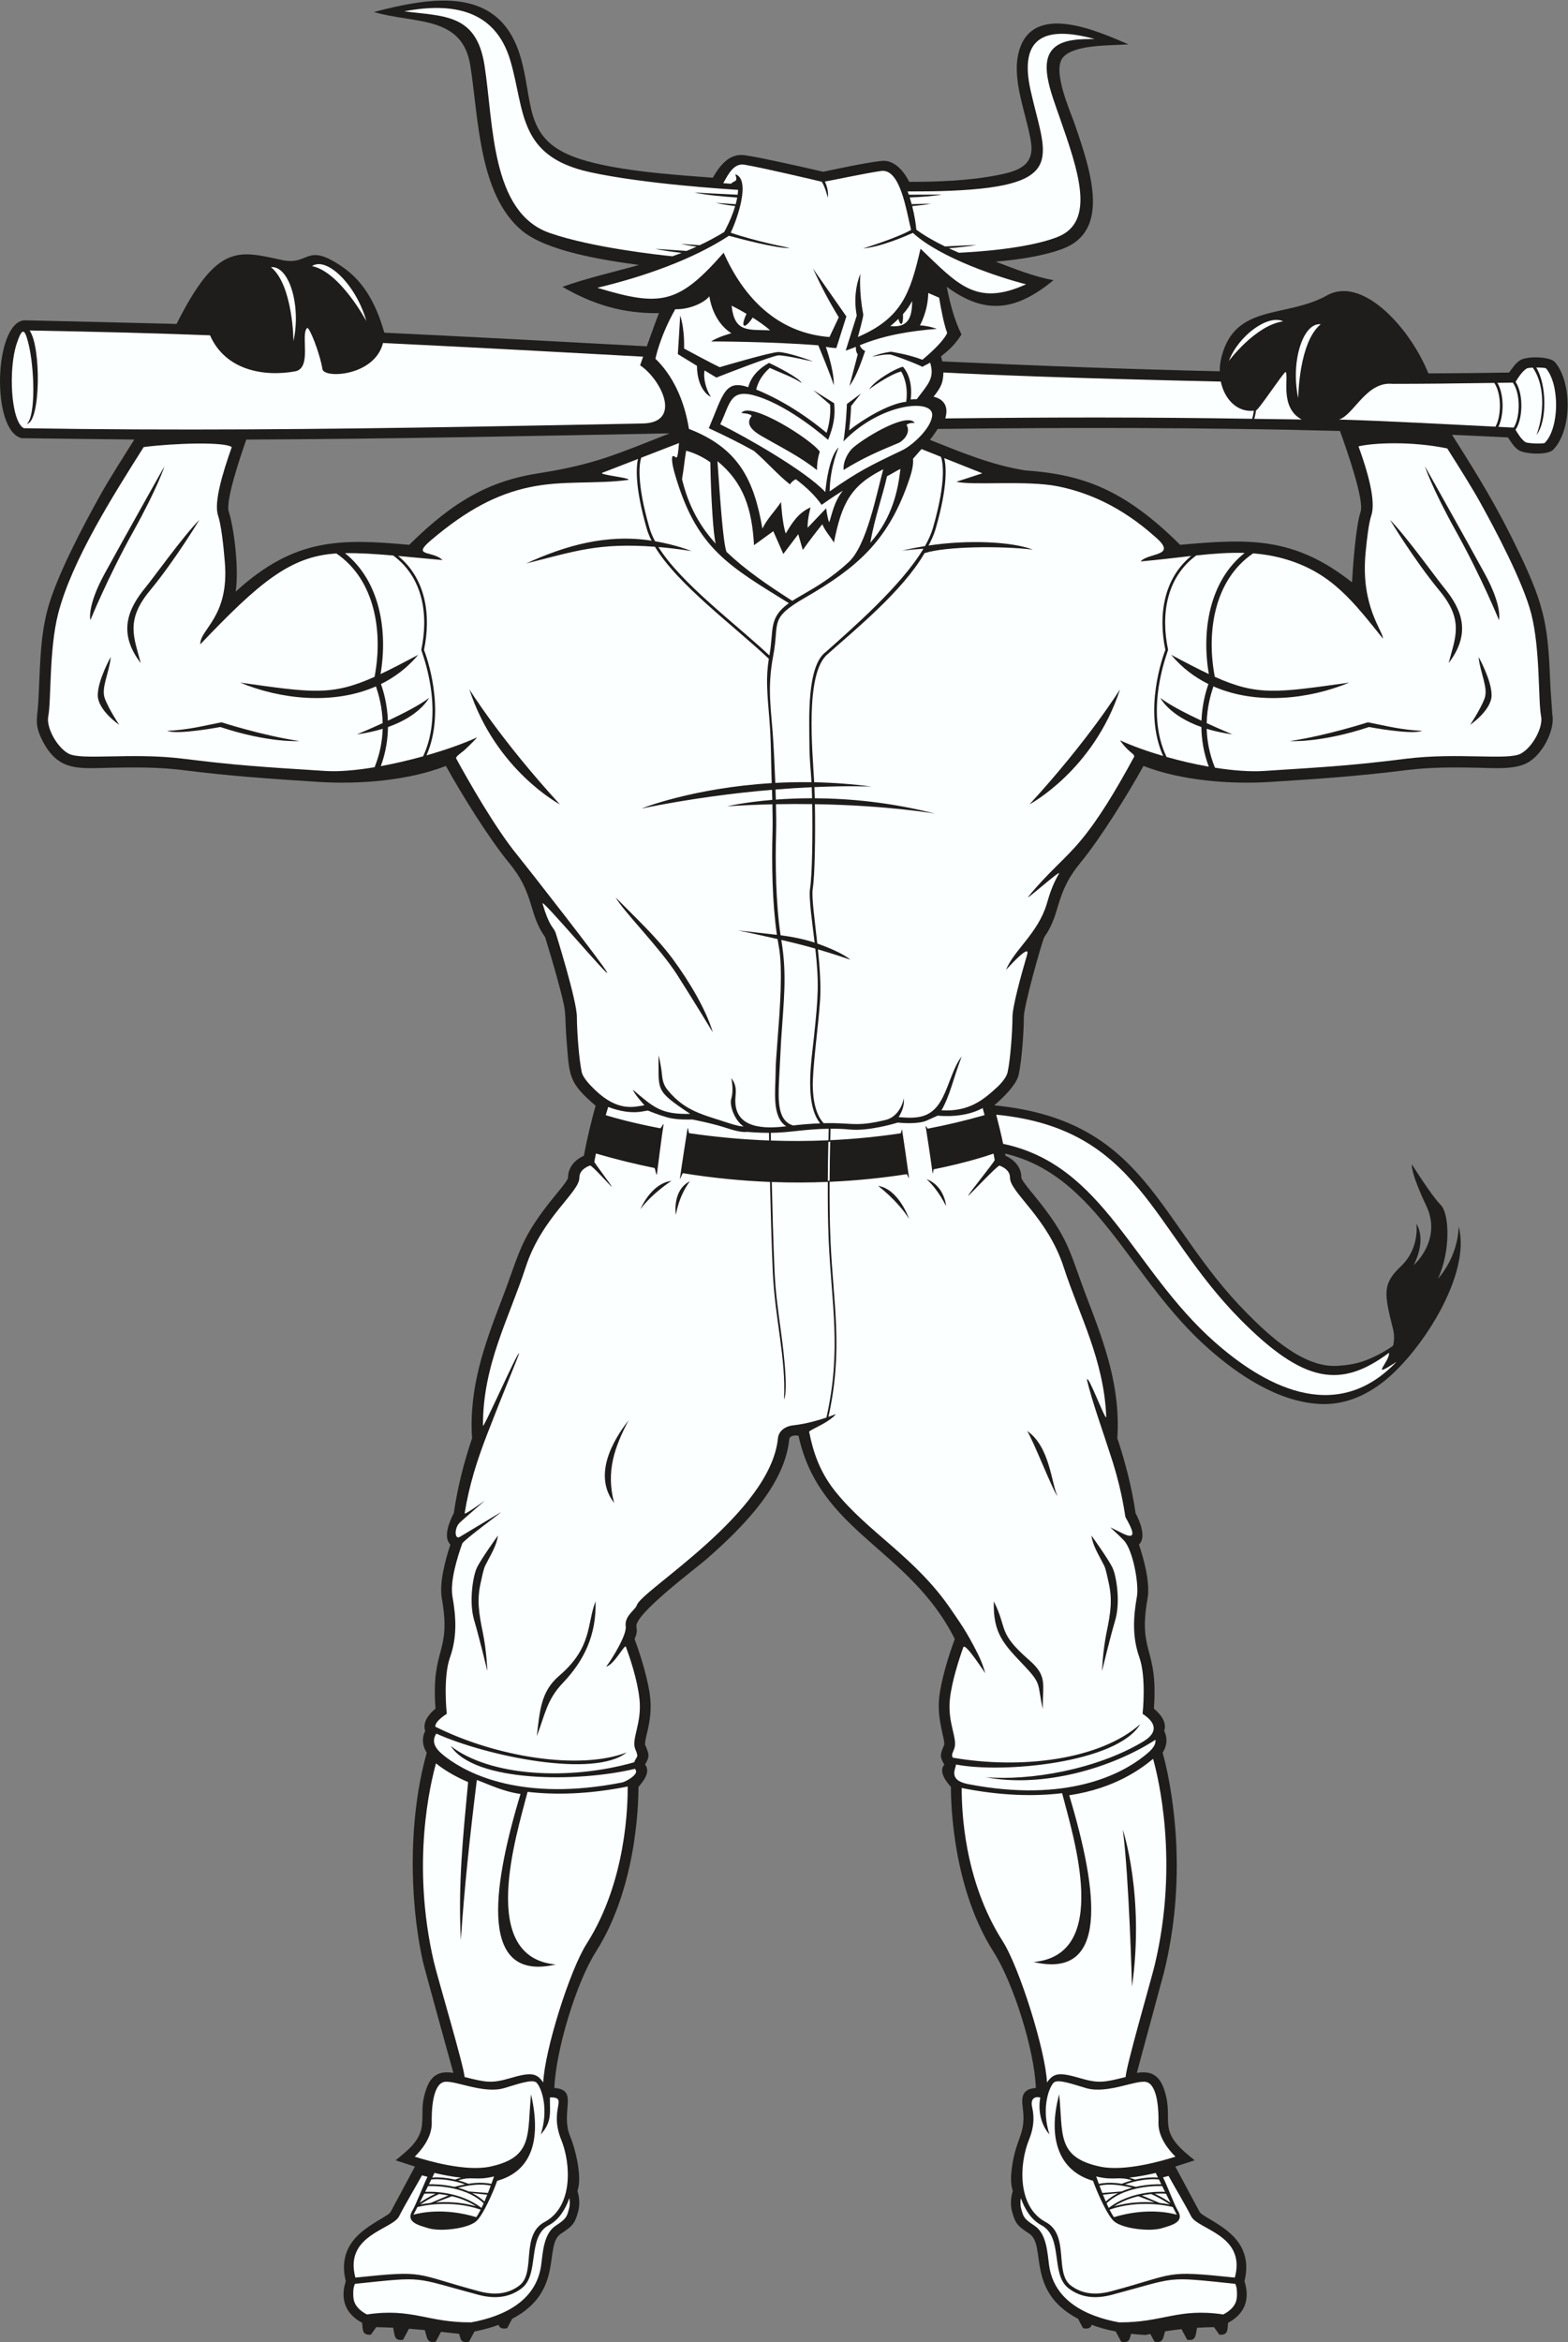
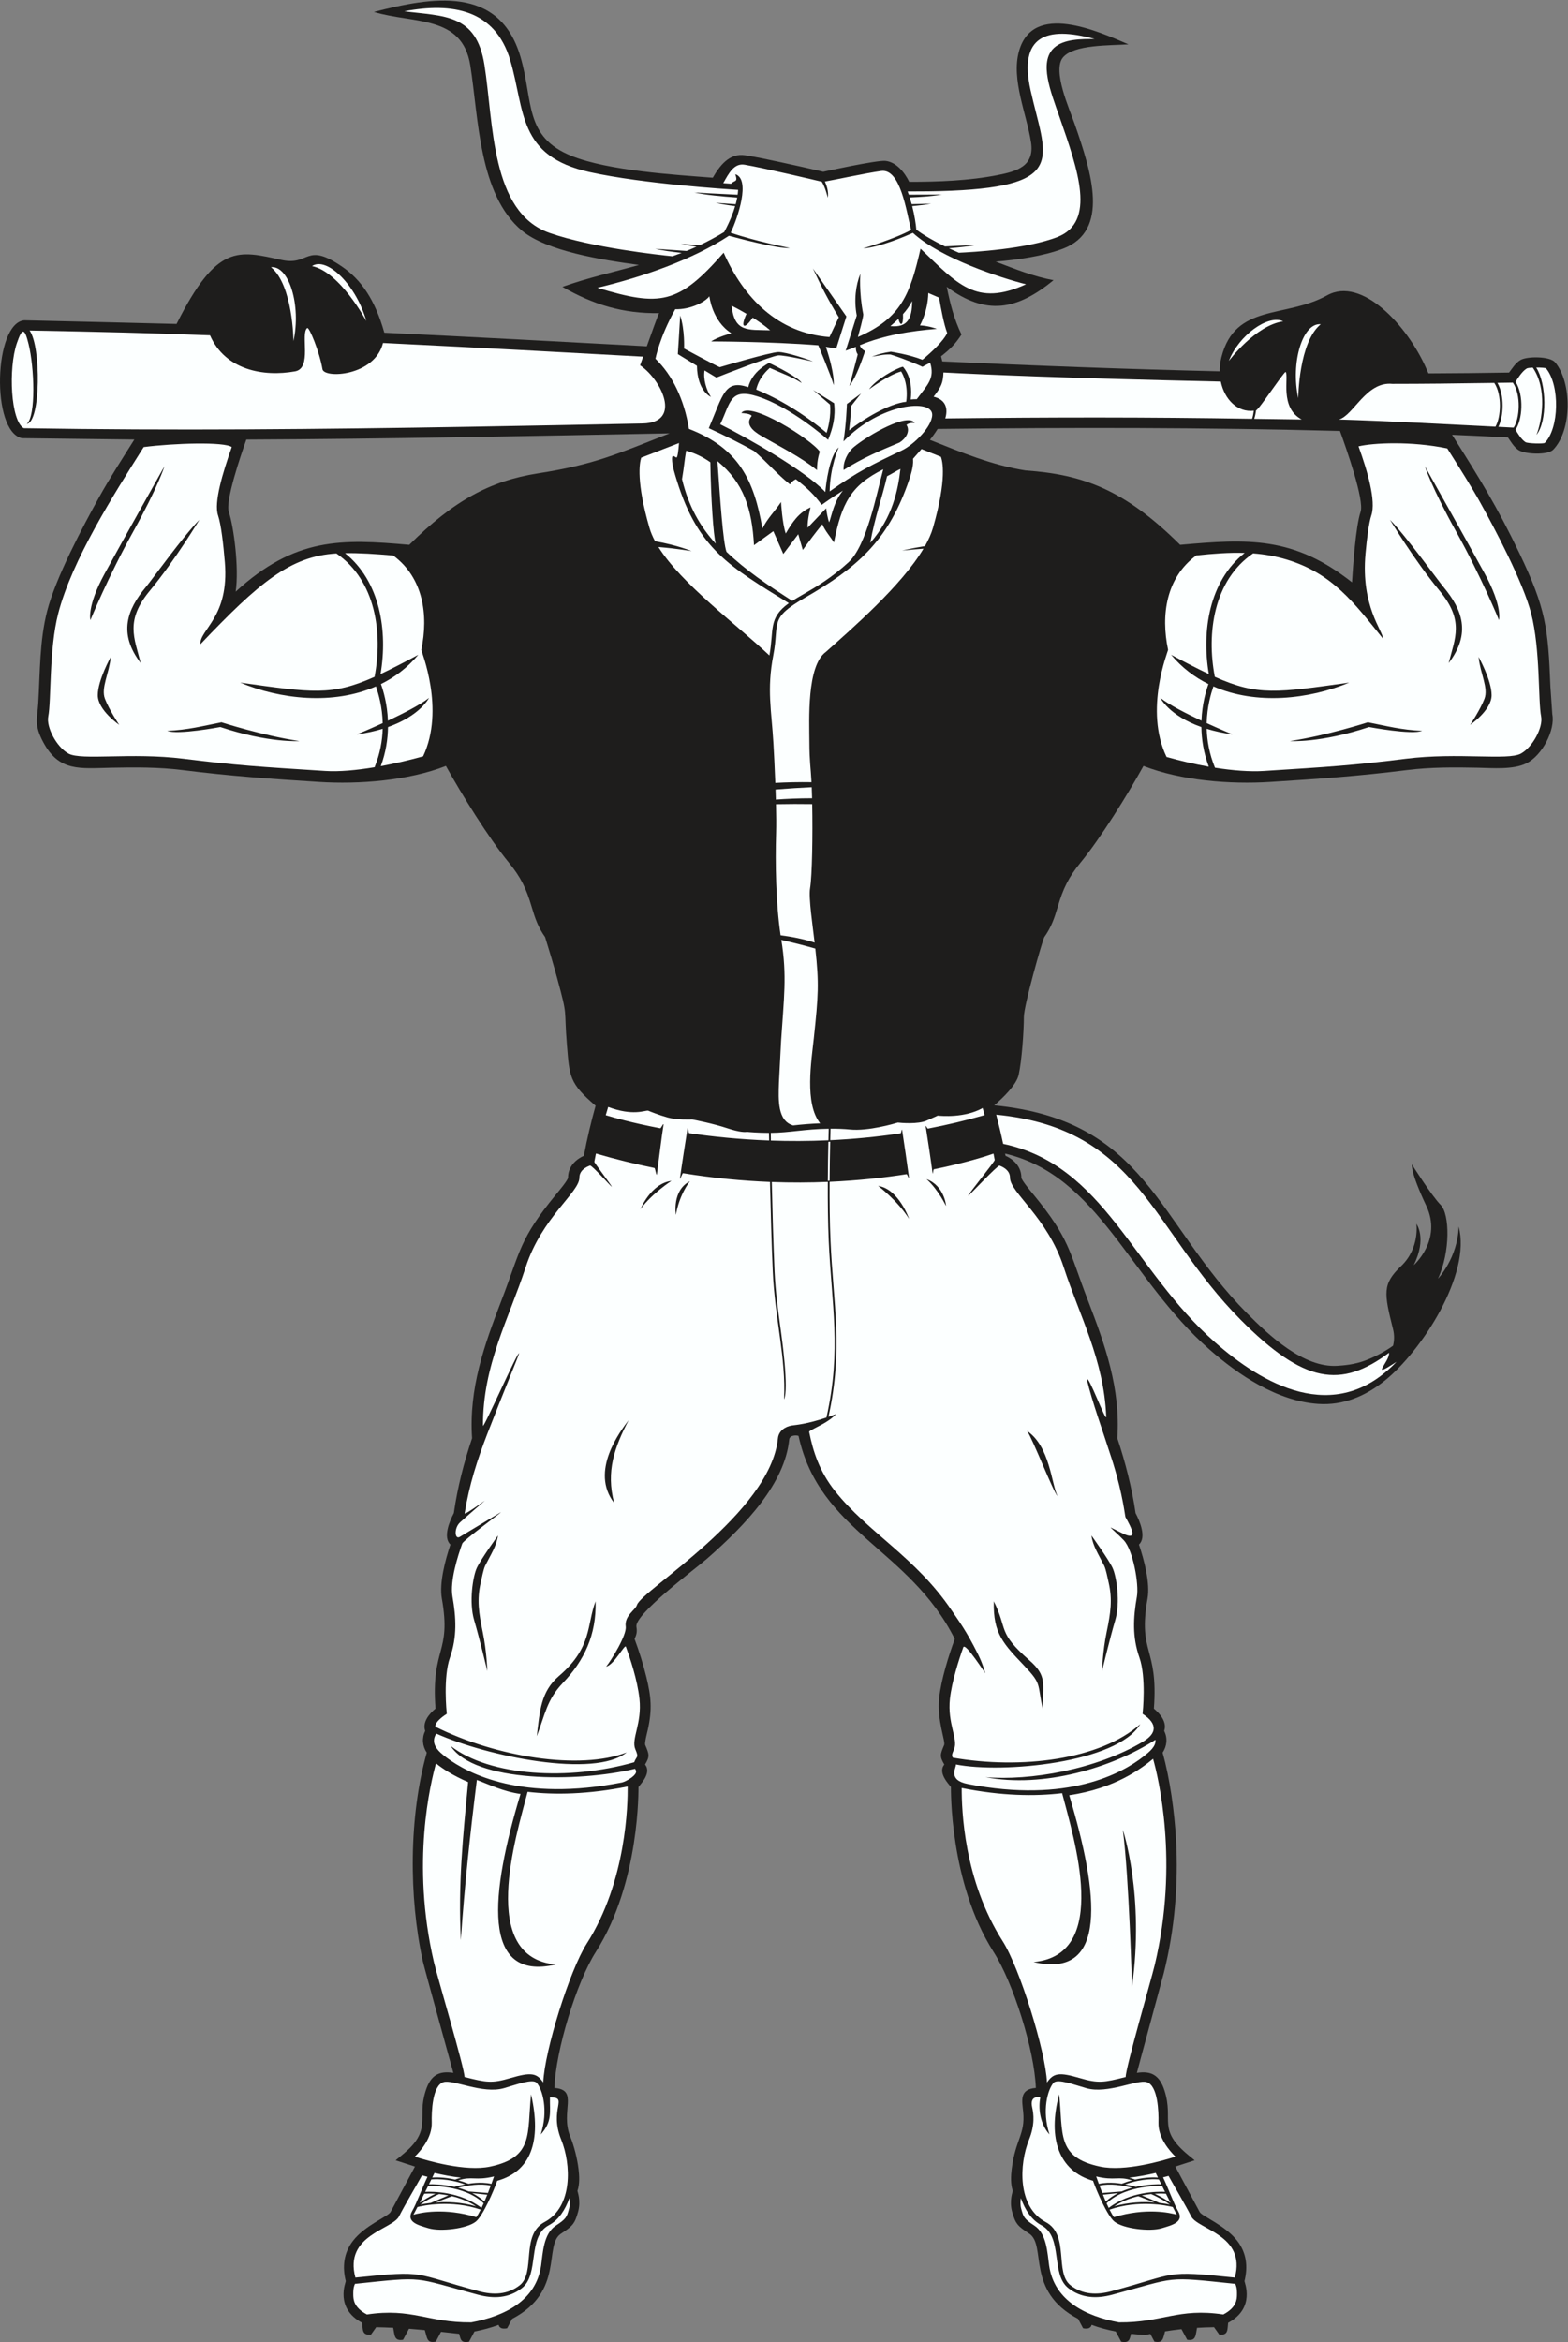
<svg xmlns="http://www.w3.org/2000/svg" viewBox="0 0 629.36 939.787" height="939.787" width="629.36" xml:space="preserve" id="svg2" version="1.1">
  <rect x="0" y="0" width="629.36" height="939.787" fill="#808080" stroke="none" />
  <defs id="defs6" />
  <g transform="matrix(1.333,0,0,-1.333,0,939.787)" id="g10">
    <g transform="scale(0.1)" id="g12">
      <path id="path14" style="fill:#1e1d1c;fill-opacity:1;fill-rule:evenodd;stroke:none" d="m 2404.47,2727.7 c -5.49,2.44 -26.72,3.07 -28.1,-10.79 -13.11,-131.32 -128.57,-254.68 -247.49,-358.73 -34.7,-30.37 -218.9,-167.16 -212.61,-204.94 2.48,-14.94 0.74,-22.97 -5.51,-36.73 13.7,-37.1 25.99,-75.83 35.35,-114.11 14.63,-59.87 18.09,-98.25 4.31,-159.85 -1.57,-7.05 -10.11,-39.19 -7.58,-45.2 12.16,-28.89 13.96,-34.42 -0.58,-59.01 22.05,-26.11 -18.16,-63.36 -19.8,-67.88 -0.44,-1.23 6.04,-285.2 -128.66,-496.35 -58.21,-91.26 -120.46,-296.149 -124.54,-409.169 74.75,-5.461 17.04,-70.586 47.49,-145.617 12.16,-29.941 21.25,-66.355 25.21,-98.543 2.43,-19.804 3.8,-46.054 -3.31,-65.676 -0.06,-1.64 11.31,-29.421 1.97,-63.125 -9.94,-35.839 -16.62,-42.91 -51.32,-65.535 -53.49,-34.882 12.11,-173.164 -147.23,-256.523 l -15.02,-28.273 c -22.46,-4.512 -24.8,7.395 -25.67,10.215 -22.88,-8.516 -47.38,-15.098 -72.72,-20 L 1412.31,1.094 c -25.69,-5.156 -25.23,8.758 -29.85,23.742 l -54.55,5.992 -15.65,-29.488 c -27.11,-5.441 -25.64,10.039 -33.23,34.734 -16.59,1.609 -32.42,2.969 -47.55,4.102 L 1213.66,6.934 c -27.25,-4.609 -25.09,13.809 -29.73,36.199 -18.36,0.898 -35.38,1.465 -51.14,1.73 l -16.04,-22.727 c -27.45,-1.758 -23.76,15 -26.38,35.93 -83.2,44.309 -48.95,122.137 -49.24,125.352 -10.76,43.437 -6.29,84.824 21.68,121.27 36.12,47.05 106.76,73.925 113.2,86.796 l 73.37,136.778 -58.18,18.875 c 35.43,29.101 74.91,58.031 79.48,107.121 3.48,37.453 -3.26,56.629 10.95,101.855 15.23,48.524 41.1,60.645 83.4,54.246 0.01,0.274 -87.61,316.551 -91.93,336.241 -42.29,192.72 -42.14,435.75 11.9,627.53 -13.35,20.39 -15.29,43.9 -4.73,65.75 -8.84,25.76 11.29,50.77 31.04,66.92 -13.73,186.75 48.64,164.01 19.07,331.6 -8.15,46.15 10.03,115.36 25.9,162.3 -23.33,21.5 -2.46,70.72 10.21,94.61 11.13,77.71 30.13,151.53 54.92,225.42 -9.95,150.18 36.29,279.04 89.16,416.52 56.99,148.18 52.97,182.54 163.98,317.77 5.75,7.01 35.24,41.86 35.8,49.98 0,31.57 20.81,53.89 47.72,65.95 9.32,50.44 21.54,101.25 35.27,150.72 -79.31,67.71 -78.52,88.06 -86.21,181.27 -9.83,119.07 4.11,79.87 -29.73,203.45 -11.26,41.09 -23.36,82.13 -36.06,122.82 -21.03,29.52 -30.4,56.94 -40.49,91.18 -16.04,54.36 -32.2,88.67 -68.87,133.31 -59.85,72.86 -142.33,205.59 -189.33,290.77 -113.53,-44.37 -261.63,-55.76 -381.162,-48.19 -149.871,9.52 -263.675,17.21 -412.457,35.81 -71.429,8.92 -142.035,8.43 -213.801,7 -95.042,-1.92 -156.789,-12.38 -204.542,75.95 -28.918,53.5 -18.387,71.76 -15.594,117.73 5.66,93.15 3.562,187.9 27.062,278.97 25.61,99.26 105.949,251.16 156.805,342.7 30.309,54.56 71.273,118.15 105.504,172.57 l -338.664,4.03 c -93.312,20.63 -84.258,347.39 7.375,354.98 l 224.754,-5.24 c 95.031,-2.22 170.824,-4.08 233.679,-5.76 121.914,242.35 185.164,221.28 316.551,192.52 84.938,-18.59 71.117,56.07 182.49,-20.54 56.4,-38.8 98.38,-98.27 126.52,-198.34 260.37,-12.39 524.74,-26.65 790.39,-40.97 15.03,42.25 33.52,93.52 36.98,99.83 -108.82,-1.63 -197.5,25.4 -291.06,79.16 77.16,27.38 152.56,44 230.57,65.87 -110.18,14.89 -278.4,41.41 -352.71,103.54 -129.99,108.7 -130.15,338.28 -155.3,497.21 -24.16,152.7 -171.25,124.75 -290.25,160.85 174.19,44.78 377.05,81.4 441.1,-134.17 39.56,-133.51 9.65,-241.8 155.14,-299.7 110.65,-44.05 307.66,-56.2 424.23,-65.12 21.06,36.59 49.94,74.96 97.46,67.59 35.59,-5.52 71.62,-13.37 106.85,-20.94 42.8,-9.19 85.54,-18.82 128.19,-28.72 0.09,0 160.82,35.27 186.95,32.77 32.88,-3.16 58.18,-34.9 71.96,-63.11 87.53,-0.03 179.69,3.3 265.88,20.18 58.27,11.42 111.94,26.87 100.92,98.67 -12.99,84.83 -60.29,189 -36.16,274.75 41.97,149.15 237.89,59.45 329.38,20.28 -55.91,-3.84 -163.56,-0.17 -196.87,-39.19 -33.32,-39.04 19.81,-156.76 34.78,-199.74 51.48,-147.86 107.08,-322.48 -35.19,-376.25 -60.41,-22.83 -137.4,-33.44 -202.21,-38.94 58.13,-22.01 112.66,-44.5 174.09,-55.88 -109.87,-89.66 -202.27,-108 -321.65,-19.83 10.31,-50.96 22.19,-97.68 44.47,-143.59 -18.9,-29.12 -33.86,-43.82 -61.57,-65.6 1.52,-5.48 2.79,-10.61 3.82,-15.45 281.5,-12.9 561.02,-23.55 835.28,-29.76 -0.09,13.78 1.55,28.08 5.19,42.5 41.19,163.08 192.66,116.27 318.17,186.15 104.14,58 241.58,-90.57 298.7,-220.33 l 6.43,-14.59 c 80.9,0.33 161.82,1.13 242.73,2.47 10.27,13.41 19.43,29.04 34.52,37.82 19.9,11.59 88.21,11.69 104.11,-6.85 51.14,-60.84 51.34,-204.31 -5.68,-263.18 -16.56,-17.09 -85.95,-13.83 -104.96,-0.84 -14.14,9.92 -22.29,24.82 -31.41,37.81 -56.03,2.89 -112.07,5.5 -168.13,7.9 81.58,-129.47 135.46,-215.6 203.46,-358 78.89,-165.25 85.69,-223.09 92.61,-400.21 l 5.66,-83 c 9.36,-46.78 -30.16,-124.43 -78.43,-147.94 -39.83,-19.4 -101.56,-13.9 -145.1,-13.02 -71.76,1.43 -142.37,1.92 -213.81,-7 -148.78,-18.6 -262.57,-26.29 -412.45,-35.81 -119.52,-7.57 -267.64,3.82 -381.16,48.19 -47,-85.18 -129.48,-217.91 -189.33,-290.77 -36.67,-44.64 -52.84,-78.95 -68.87,-133.31 -10.09,-34.24 -19.47,-61.66 -40.5,-91.18 -7.03,-14.21 -61.51,-205.92 -61.51,-240.58 0,-43.77 -6.32,-132.06 -15.59,-173.75 -6.73,-30.36 -46.8,-69.08 -73.59,-92.08 459.6,-44.97 489.01,-351.51 761.05,-625.81 66.34,-66.89 170.26,-164.88 272.18,-158.35 17.89,1.16 51.29,3.46 85.68,16.65 29.69,11.41 60.12,27.99 81.98,43.96 3.85,15.59 4.29,32.33 -0.16,50.11 -27.07,108.32 -32.49,135.39 24.38,189.57 56.87,54.16 46.03,127.27 46.03,127.27 0,0 32.5,-43.33 -8.11,-124.57 0,0 86.65,75.82 37.91,178.73 -48.74,102.9 -43.33,124.57 -43.33,124.57 0,0 59.57,-94.79 86.66,-121.86 27.08,-27.09 29.78,-140.82 -8.13,-222.07 0,0 59.59,62.29 62.29,157.08 38.73,-144.13 -112.23,-376.24 -223.57,-464.86 -57.06,-45.42 -123.54,-74.4 -200.04,-69.11 -122.19,8.47 -238.16,85.77 -327.66,164.49 -242.07,212.91 -332.7,522.27 -614.44,588.98 l 1.25,-6.63 c 26.91,-12.06 47.73,-34.38 47.73,-65.89 0.55,-8.18 30.04,-43.03 35.79,-50.04 111.01,-135.23 106.97,-169.59 163.98,-317.77 52.88,-137.48 99.1,-266.34 89.15,-416.52 24.07,-71.73 44.25,-150.75 54.92,-225.42 12.67,-23.89 33.53,-73.11 10.21,-94.61 15.88,-46.94 34.06,-116.15 25.91,-162.3 -29.58,-167.59 32.8,-144.85 19.07,-331.6 19.74,-16.15 39.88,-41.16 31.03,-66.92 10.56,-21.85 8.61,-45.36 -4.74,-65.75 22.28,-79.01 35.74,-179.36 40.32,-260.29 7.6,-135.32 -3.96,-271.87 -36.87,-403.29 -5.11,-20.37 -80.96,-297.874 -80.91,-300.191 42.31,6.399 68.19,-5.722 83.41,-54.246 28.23,-89.863 -23.44,-115.449 72.76,-194.465 l 17.68,-14.511 -58.18,-18.875 73.37,-136.778 c 6.42,-12.871 77.07,-39.746 113.19,-86.796 27.98,-36.446 32.44,-77.833 21.68,-121.27 -0.28,-3.215 33.96,-81.043 -49.26,-125.352 -2.6,-20.93 1.09,-37.688 -26.37,-35.93 l -16.04,22.727 c -17.36,-0.195 -34.44,-0.859 -51.16,-1.902 -4.61,-22.219 -2.46,-40.637 -29.7,-36.027 l -17.16,31.973 c -16.89,-1.848 -33.36,-4.07 -49.37,-6.582 -6.37,-20.734 -5.19,-36.379 -32.06,-30.984 L 3463.8,24.402 c -5.02,-0.996 -9.96,-2.019 -14.86,-3.074 -14.39,0.723 -28.8,1.875 -43.11,3.496 -4.62,-14.988 -4.16,-28.887 -29.85,-23.73 l -16.34,30.77 c -25.34,4.902 -49.84,11.484 -72.73,20 -0.86,-2.82 -3.19,-14.727 -25.67,-10.215 l -15.01,28.273 c -159.34,83.359 -93.75,221.641 -147.21,256.523 -34.72,22.625 -41.39,29.696 -51.34,65.535 -9.33,33.704 2.04,61.485 1.96,63.125 -7.1,19.622 -5.75,45.872 -3.3,65.676 11,89.539 41.1,103.477 34.55,172.098 -3.1,32.5 -12.71,68.351 38.15,72.062 -4.14,114.59 -68.25,316.879 -127.11,409.169 -134.7,211.15 -128.21,495.12 -128.66,496.35 -1.62,4.48 -41.84,41.81 -19.8,67.86 -14.55,24.62 -12.72,30.18 -0.56,59.03 4.64,11.05 -22.2,74.54 -14.99,141.87 5.79,54.14 28.33,126.61 46.99,177.15 -136.64,272.3 -406.99,320.4 -470.44,611.33 z m 418.89,3031.25 c -7.95,-12.62 -15.7,-23.43 -23.35,-32.83 94.56,-37.7 186.69,-76.23 287.81,-92.11 172.71,-12.08 297.86,-57.25 465.66,-223.88 204.63,18.14 341.16,26.07 517.5,-112.86 2.98,48.46 11.08,167.91 25.87,212.28 11.7,35.11 -42.96,190.67 -62.18,243.3 -403.23,10.7 -807.16,10.66 -1211.31,6.1 z M 1620.48,5625.32 c -146.15,-22.89 -255.37,-83.26 -388.22,-215.19 -204.63,18.14 -343.721,22.67 -522.615,-140.93 10.632,72.26 -5.973,196 -20.754,240.35 -10.754,32.28 35.382,168.1 52.828,217.36 424.421,1.86 849.461,10.52 1274.601,18.75 -160.26,-62.97 -225.85,-93.73 -395.84,-120.34 v 0" />
      <path id="path16" style="fill:#fcffff;fill-opacity:1;fill-rule:evenodd;stroke:none" d="m 3782.06,5814.98 c -1.2,-9.59 -3.08,-18.38 -5.54,-25.6 21.11,-0.35 121.87,-1.58 142.98,-1.98 -67.66,36.03 -37.79,128.58 -48.35,143.37 -9.05,-4.72 -80.46,-114.04 -89.09,-115.79 z m 249.51,-27.65 c 137.73,-4.1 333.66,-14.63 471.36,-21.58 16.67,28.53 20.28,96.19 -3.5,131.73 -120.56,-1.8 -213.36,-2.78 -307.05,-2.81 -78.61,7.97 -116.7,-95.18 -160.81,-107.34 v 0" />
      <path id="path18" style="fill:#fcffff;fill-opacity:1;fill-rule:evenodd;stroke:none" d="m 80.914,5774.04 c 27.301,24.59 22.824,168.59 5,240.91 -11.812,47.92 -18.977,49.76 -35.25,1.99 -26.012,-76.35 -18.289,-234.5 20.895,-255.8 450.808,-7.51 894.648,-3.21 1340.861,4.37 184.28,3.13 344.75,6.37 522.69,9.87 119.85,2.34 56.62,131.8 -7.71,175.2 0,0 3.66,10.44 9.12,25.93 -263.42,14.27 -448.37,24.8 -783.25,41.19 -25.08,-100.3 -177.45,-107.68 -182.325,-78.82 -8.699,51.57 -40.187,128.8 -46.023,123.82 -21.078,-17.95 15.894,-121.06 -36.547,-130.45 -95.863,-17.16 -210.285,4.23 -255.988,108.57 -181.649,6.88 -329.969,10.53 -543.289,14.45 35.101,-49.04 33.574,-274.8 -8.184,-281.23 z m 2765.376,16.57 c 318.96,3.68 602.34,4.07 923.96,-1.13 2.19,6.76 3.93,15.16 5.09,24.43 -48.78,-5.83 -88.19,33.4 -99.46,87.57 -460.46,10.18 -712.22,20.92 -835.1,27.43 -1.33,-30.18 -5.42,-42.05 -29.65,-72.91 37.78,-9.12 43.75,-36.57 35.16,-65.39 z m 1662.6,107.01 c 21.67,-37.54 18.82,-100.57 2.95,-132.33 15.28,-0.77 30.56,-1.58 45.86,-2.39 18.32,26.81 22.98,98.98 -2.31,135.48 -15.51,-0.27 -31,-0.52 -46.5,-0.76 z m 116.83,46.18 c 31.46,-50.07 33.48,-161.77 0.71,-202.79 16.69,41.66 32.93,139.05 -11.14,202.54 -8.56,-0.37 -15.76,-1.22 -18.14,-2.63 -14.52,-8.55 -28.8,-32.4 -33.59,-40.19 26,-40.69 20.4,-115.78 -0.3,-143.95 5.8,-10.12 17.64,-29.67 30.06,-37.58 6.88,-4.38 55.27,-5.34 58.06,-2.32 43.57,43.77 46.12,173.96 3.89,224.36 -1.57,1.64 -15.57,2.6 -29.55,2.56 v 0" />
      <path id="path20" style="fill:#fcffff;fill-opacity:1;fill-rule:evenodd;stroke:none" d="m 2454.97,4194.64 c -26.84,7.68 -60.7,16.57 -102.38,26.2 17.62,-107.32 7.48,-177.96 -0.61,-302.88 l -6.51,-125.45 c -2,-55.15 -4.24,-116.53 42.66,-130.19 25.19,2.85 53.37,5.2 81.5,6.33 -47.85,59.04 -26.34,188.53 -19.1,256.73 13.57,127.82 15.99,164.5 4.44,269.26 z m -126.05,616.4 c 1.69,-29.61 3.62,-66.9 5.57,-117.61 34.71,1.86 71.11,2.67 108.95,2.1 -2.49,47.93 -6.08,61.37 -6.29,120.11 -0.24,66.45 -8.54,229.86 49.54,272.08 80.47,71.74 227.44,199.28 293.92,310.71 -20.97,-1.36 -42.47,-3.24 -64.38,-5.77 0,0 27.25,6.88 68.95,13.61 10.73,18.95 18.99,37.38 24.05,54.92 42.67,147.93 28.59,201.82 23.87,213.93 l -58.37,23.24 -25.62,-29.3 c 0.11,-1.01 0.2,-2.11 0.28,-3.34 1.31,-21.56 -7.95,-49.41 -17.34,-75.41 -61.32,-169.84 -152.47,-249.76 -307.53,-339.02 -110.42,-63.58 -76.97,-73.68 -95.89,-172.59 -20.25,-105.72 -5.54,-165.2 0.29,-267.66 z m -346.34,592.41 c 58.88,-4.85 99.94,-12.38 99.94,-12.38 0,0 -42.19,18.06 -110.1,29.82 -7.33,13.64 -13.06,27.1 -16.87,40.3 -40.01,138.71 -30.12,194.74 -24.84,211.16 l 113.86,44.13 c -1.94,-23.29 -4.14,-46.3 -8.7,-43.43 -9.36,5.94 -13.82,8.81 -11.9,-12.36 1.48,-16.32 7.78,-36.92 14.04,-57.06 64.3,-206.89 160.46,-259.53 337.28,-369.16 -62.89,-45.02 -44.31,-80.54 -58.58,-157.29 -102.48,96.14 -265.29,216.31 -334.13,326.27 z m 1530.06,-631.89 c -68.45,142.24 4.81,318.28 4.56,322.64 -22.08,104.73 -5.86,217.45 84.94,283.98 50.97,5.38 98.84,9.04 145.57,7.52 -106.83,-85.11 -129.91,-235.19 -107.82,-364.66 -32.29,15.23 -69.16,34.39 -113.66,58.14 32.38,-38.69 70.66,-67.6 112.46,-88.24 -7.24,-20.04 -19.04,-59.74 -20.98,-110.26 -45.83,21.48 -96.83,47.58 -123.75,68.64 0,0 25.93,-53.33 123.51,-87.77 0.49,-36.17 6.39,-76.85 22.25,-119.24 -42.45,7.48 -85.86,17.57 -127.08,29.25 z M 1274,4773.44 c 66.89,141.91 -5.71,316.42 -5.46,320.76 22.04,104.58 5.89,217.15 -84.58,283.71 -54.73,4.76 -102.03,7.84 -145.08,7.09 106.09,-85.23 129,-234.84 106.96,-363.96 32.3,15.21 69.16,34.39 113.66,58.14 -32.36,-38.69 -70.66,-67.6 -112.46,-88.24 7.25,-20.05 19.05,-59.74 20.97,-110.26 45.84,21.48 96.85,47.58 123.76,68.64 0,0 -25.92,-53.34 -123.52,-87.77 -0.48,-35.71 -6.21,-75.82 -21.63,-117.63 42.19,7.74 85.75,17.96 127.38,29.52 z m 1076.41,-538.68 c 31.88,-4.04 68.27,-10.8 102.52,-22.06 -5.59,48.29 -18.54,134.64 -13.75,163.32 6.33,38.01 8.16,160.97 6.43,253.55 -34.56,0.49 -70.98,0.45 -109.06,-0.29 0.79,-32.85 1.02,-62.85 0.34,-85.96 -2.71,-92.19 -0.82,-211.64 13.52,-308.56 z m 93.73,445.71 c -32.64,-1.5 -69.11,-3.72 -108.91,-6.93 0.36,-10.24 0.68,-20.41 0.96,-30.37 32.09,2.42 68.7,4.04 109.04,4.04 -0.3,11.87 -0.67,23.06 -1.09,33.26 v 0" />
-       <path id="path22" style="fill:#fcffff;fill-opacity:1;fill-rule:evenodd;stroke:none" d="m 2895.84,3870.12 c -25.75,-33.32 -36.71,-83.14 -57.43,-123.93 -30.02,-59.11 -69.66,-64.69 -132.59,-58.69 6.89,10.55 18.46,32.31 15.44,56.1 -5.35,-28.62 -24.55,-57.39 -53.88,-64.5 -93.11,-22.63 -100.52,-7.58 -187.22,-10.08 -29.59,31.21 -34.14,91.29 -32.6,129.03 2.87,70.04 16.94,167.58 21.87,242.39 2.87,43.94 -1.16,98.93 -6.62,151.94 53.25,-15.52 97.63,-31.24 97.63,-31.24 -21.05,18.68 -69.99,38.37 -99.49,48.81 -8.03,73.87 -17.73,140.93 -13.76,164.75 6.4,38.33 8.26,161.66 6.53,254.75 219.65,-3.61 361.07,-28.38 361.07,-28.38 -135.19,34.56 -259.72,45.57 -361.45,46.13 -0.29,12 -0.65,23.31 -1.07,33.64 108.71,4.7 172.82,1.45 172.82,1.45 -60.41,7.99 -118.47,12 -173.51,13.1 -4.72,91.31 -28.92,327.82 40.49,385.65 82.96,73.96 225.94,190.03 291.79,304 63.24,20.72 231.16,22.09 326.22,10.62 -64.16,24.42 -195.83,30.22 -314.24,12.28 9.49,17.49 16.89,34.54 21.61,50.9 37.48,129.95 31.38,189.94 25.73,212.27 l 114.72,-45.68 -77.95,-25.37 c 47.07,-12.05 211.94,4.95 305.15,-13.83 86.44,-17.42 187.39,-57.73 292.75,-151.68 70.65,-60.33 -18.36,-46.56 -43.53,-74.49 54.6,4.81 104.9,11.21 152.44,16.44 -83.85,-68.98 -99.31,-179.33 -77.76,-282.78 -5.91,-15.24 -68.03,-182.14 -6.69,-319.19 -48.29,14.11 -93.17,30.31 -129.35,46.88 -0.43,-0.82 10.4,-15.4 22.92,-27.71 9.47,-9.34 22.14,-16.07 18.81,-22.16 -57.15,-104.9 -107.08,-187.84 -162.46,-253.9 -45.66,-54.51 -95.04,-92.57 -155.24,-165.84 -16.54,-20.14 101.29,85.14 91.53,68.3 -20.05,-34.59 -28.5,-63.22 -36.41,-90.06 -26.23,-88.99 -98.55,-139.14 -123.05,-199.54 -0.08,-0.21 74.88,84.04 63.72,46 -18.83,-64.2 -44.13,-156.23 -44.13,-187.87 0,-40.86 -6.31,-128.63 -14.69,-166.38 -2.8,-12.66 -15.64,-30.25 -31.7,-45 -40.03,-36.77 -83.63,-74.26 -167.29,-69.46 27.24,48.77 33,89.33 60.87,162.33 z M 1594.18,5583.48 c -97.76,-20.78 -187.36,-67.21 -295.29,-158.55 -61.33,-51.91 1.97,-30.6 33.75,-60.69 -49.34,4.35 -93.51,8.73 -133.76,12.34 83.93,-68.97 99.41,-179.37 77.85,-282.86 5.9,-15.18 67.48,-180.7 7.47,-317.41 58.03,16.55 111.68,35.58 151.76,53.92 0.54,-1.01 -17,-18.88 -35.83,-36.58 -10.95,-10.29 -29.78,-20.84 -26.36,-27.11 34.18,-62.45 116.55,-208.32 184.59,-291.16 24.5,-29.83 258.62,-329.13 269.6,-352.21 11.67,-24.55 -200.4,227.44 -194.33,206.87 21,-71.28 31.5,-68.05 39.2,-87 0.18,-0.58 64.24,-204.04 64.24,-254.41 0,-40.86 6.31,-128.63 14.71,-166.38 3.32,-15 21.78,-35.75 40.24,-53.41 70.27,-67.29 119.59,-49.95 148.42,-45.82 -9.54,10.67 -30.71,35.18 -34.85,46.94 63.15,-53.8 84.87,-74.76 172.73,-72.87 -109.38,72.76 -93.63,69.52 -95.49,176.13 0,0 7.17,-24.25 10.77,-61.06 2.06,-21.12 8.55,-33.39 16.77,-43.39 52.69,-64.16 106.56,-73.62 181.39,-98.56 26.73,-8.92 40.21,-10.88 47.46,-10.99 -27.04,17.56 -43.52,63.01 -37.28,83.79 8.08,26.95 0,61.97 0,61.97 19.88,-26.38 12.13,-46.19 12.13,-68.27 0.01,-85.07 90.14,-84.84 153.25,-76.92 -44.68,29.03 -31.89,108.16 -31.89,164.98 0,20.14 2.63,53.91 5.74,94 7.04,90.82 16.64,214.32 3.74,283.11 -1.32,7.03 -2.55,14.22 -3.72,21.55 -24.67,5.59 -89.1,19.97 -119.12,25.91 0,0 71.29,-8.13 117.2,-13.25 -14.06,97.08 -15.89,215.44 -13.2,307.52 0.69,22.97 0.44,52.78 -0.35,85.43 -43.37,-0.99 -88.81,-2.9 -135.99,-5.98 0,0 50.59,12.2 135.65,19.27 -0.28,9.94 -0.6,20.08 -0.95,30.33 -109.92,-9.25 -244.14,-26.06 -392.72,-56.21 0,0 155.35,62.07 391.97,76.35 -2.55,66.32 -1.29,123.09 -7.02,192.05 -6.86,82.51 -10.83,124.45 -1.66,182.18 -104.76,99.22 -274.21,222.76 -342.95,337.24 -171.72,12.71 -241.54,-13.77 -387.56,-50.26 117.55,54.19 243.34,89.67 377.39,68.61 -6.19,12.22 -11.11,24.3 -14.54,36.22 -36.16,125.34 -31.77,185.6 -26.33,209.75 l -107.12,-41.5 c -15.16,-5.88 92.18,-15.85 77,-21.73 -99.98,-13.07 -196.8,-0.65 -296.71,-21.88 z m 1778.43,-608.07 c 0,0 -93.79,-151.87 -272.8,-346.66 0,0 193.23,102.35 272.8,346.66 z M 1853.9,4348.56 c 56.78,-57.99 123.06,-119.21 171.37,-184.59 53.29,-72.11 101.74,-156.17 121.11,-221.43 0,0 -57.38,94.88 -108.13,174.32 -50.75,79.44 -162.16,191.01 -184.35,231.7 z m -440.77,626.85 c 0,0 93.79,-151.87 272.79,-346.66 0,0 -193.22,102.35 -272.79,346.66 v 0" />
      <path id="path24" style="fill:#fcffff;fill-opacity:1;fill-rule:evenodd;stroke:none" d="m 358.863,4868.32 c 0,0 -30.285,45.43 -42.902,78.23 -12.617,32.79 12.609,75.7 17.656,126.17 0,0 -39.203,-69.77 -39.203,-115.19 0,-45.42 64.449,-89.21 64.449,-89.21 z m 1936.847,590.59 c 14.17,29.89 37.83,52.44 56.07,80.09 0,-0.14 3.56,-64.47 14.17,-94.86 19.69,33.55 38.49,62.7 74.69,78.68 -0.01,-0.07 -9.91,-36.49 -8.75,-61.25 l 55.77,58.64 c 0.36,-5.52 5.19,-35.9 9.18,-42.19 8.02,22.32 14.25,62.36 41.23,95.14 -34.48,-21.38 -59.27,-39.24 -64.07,-42.77 -20.05,28.48 -45.16,52.55 -77.67,77.17 -12.25,-5.74 -17.68,-15.55 -17.68,-15.55 -39.92,31.84 -69.53,67.54 -108.17,100.64 -40.86,22.8 -86.37,45.54 -136.2,68.56 42.66,100.27 47.75,147.73 118.66,123.32 12.2,48.64 59.85,70.88 62.57,73.22 20.14,-9.06 91.62,-45.36 98.29,-60.47 -27.25,18.15 -61.44,29.71 -95.99,45.45 -8.55,-8.22 -32.09,-28.55 -40.84,-65.19 66.47,-26.91 140.24,-70.51 211.92,-130.33 4.62,14.1 13.92,50.64 10.35,85.18 l -50.88,43.77 63.23,-39.71 c 4.85,-40.44 -3.54,-73.8 -18.08,-110.28 -5.09,4.1 -111.49,98.5 -212.2,130.65 -83.56,26.68 -81.49,-18.5 -112.59,-83.92 77.24,-38.02 256.08,-139.73 316.42,-203.85 1.77,23.36 12.07,109.04 40.28,134.39 -0.08,-0.14 -26.08,-57.76 -27.32,-132.42 87.11,60.9 125.32,79.32 217.87,123.42 34.01,16.19 90.55,70.26 90.97,107.19 0.57,49.11 -155.26,35.54 -267.24,-80.2 8.14,51.15 10.29,109.5 10.35,112.71 l 42.58,31.55 -29.96,-37.81 c -0.23,-9.08 -1.3,-37.77 -6.05,-73.27 42.09,33.61 120.34,80.82 172.06,86.21 6.67,50.39 -9.23,81.45 -15.29,91.15 -37.92,-10.04 -96.29,-53.65 -96.44,-53.78 18.85,28.63 81.6,63.92 101.87,67.99 2.44,-3.13 31.19,-32.1 23.45,-98.48 6.03,0.63 12.16,0.94 18.22,0.89 32.92,44.38 55.05,62.76 40.12,110.15 -6.17,-4.47 -15.88,-8 -22.94,-12.76 -37.86,17.72 -90.09,35.7 -96.33,37.02 -22.67,0.76 -33.86,-3.5 -56.27,-6.51 22.42,8.28 33.77,11.24 57.29,15 0.13,-0.03 54.05,-8.03 95.04,-24.28 66.48,55.33 74.64,80.77 74.64,80.77 -9.92,25.95 -18.93,73.79 -24.29,106.12 l -32.62,14.12 c -1.26,-56.21 -25.13,-97.51 -25.13,-97.51 27.11,-1.28 50.9,-10.44 50.9,-10.44 -78.92,-6.34 -158.52,-18.89 -231.86,-49.35 3.22,-12.03 15.92,-17.23 15.92,-17.23 -8.72,-25.11 -25.38,-76.26 -47.18,-105.37 l 24.93,94.97 c -5.29,7.66 -6.1,16.21 -5.61,22.8 -9.72,-3.86 -19.94,-7.67 -30.71,-11.5 l 33.34,105.82 c -8.82,46.1 -3.05,91.39 10.83,125.46 -0.01,-0.16 -4.71,-53.66 8.79,-122.07 0.63,-7.9 -13.24,-56.79 -16.12,-68.02 131.97,56.9 157.37,130.86 188.57,265.7 111.24,-106.15 167.18,-175.6 317.61,-107.1 -74.6,18.96 -255.91,77.14 -340.59,154.76 -19.97,-9 -98.11,-42.93 -149.89,-46.73 0,0 100.5,30.57 144.4,55.74 -13.93,55.05 -31.95,185.33 -89.93,177.36 -46.1,-6.35 -141.1,-27.06 -169.54,-31.86 4.58,-10.13 11.78,-29.88 8.74,-48.67 0,0 -7.51,31.72 -18.15,48.06 -16.91,4.15 -175.93,41.69 -232.36,51.28 -31.41,5.33 -47.45,-25.14 -64.32,-55.58 8.94,-0.65 16.84,-1.19 23.55,-1.64 10.32,11.74 21.24,2.41 12.79,28.6 46.39,-15.23 7.85,-130.15 -13.84,-176 75.34,-26.22 178.1,-45.98 178.1,-45.98 -35.23,-3.4 -165.18,31.73 -183.49,36.74 -109.7,-71.97 -258.54,-123.72 -396.08,-156.61 189.33,-57.14 243.52,-50.53 380.16,105.64 60.61,-136.69 162.9,-241.92 318.65,-253.86 l 28.03,59.39 c -31.38,51.64 -52.6,92.05 -77.89,146.92 l 100.71,-144.3 -30.19,-95.3 c -2.96,0.04 -12.1,0.23 -31.57,3.76 27.92,-83.09 23.62,-115.2 23.62,-115.2 -7.48,26.66 -46.45,119.8 -46.45,119.8 -148.46,11.69 -322.44,11.64 -322.44,11.64 19.18,13.56 60.84,24.7 60.84,24.7 -58.38,36.63 -66.26,111.21 -66.26,111.21 -14.39,-18.44 -58.55,-40.27 -102.77,-38.89 -47.62,-84.49 -59.63,-149.19 -59.63,-149.19 50.61,-48.74 86.6,-121.86 100.82,-211.12 150.12,-58.17 195.88,-154.05 221.28,-300.14 z m 244.45,176.5 c -1.9,24.06 11.66,53.35 31.52,69.63 44.01,36.04 161.53,103.63 182.64,72.01 -3.83,-0.35 -15.84,1.5 -24.84,-5.91 12.04,-18.68 -1.7,-41.22 -20.89,-53.1 -62.87,-26.3 -109.63,-45.93 -168.43,-82.63 z m -247.23,102.29 c -27.02,15.64 -49.98,35.98 -29.49,60.48 -4.05,7.01 -24.09,7.95 -31.12,8.75 26.04,37.7 212.41,-80.63 236.29,-116.63 0,0 -8.64,-20.71 -8.67,-55.32 -48.98,39.78 -112.05,70.9 -167.01,102.72 z m -244.82,362.73 c 14.3,-43.62 11.66,-99.45 11.66,-99.45 0,0 86.8,-46.89 107.37,-56.13 0,0 153.05,45.35 176.57,45.54 23.54,0.19 90.61,-22.14 103.93,-28.58 0,0 -85.3,19.75 -103.94,18.56 -18.63,-1.2 -165.36,-58.14 -186.55,-66.82 0,0 -15.61,9.4 -35.7,21.54 -4.52,-25.67 5.49,-58.99 19.13,-79.67 0,0 -40.85,16.57 -42.09,93.57 -22.77,13.82 -46.1,28.04 -57.49,35.22 0,0 5.64,86.81 7.11,116.22 z m 951.56,-2405.7 c 432.1,-42.29 465.88,-344.98 735.65,-617.01 191.57,-193.16 302.67,-207.35 447.06,-99.82 3.09,-26.76 -62.71,-83.17 22.54,-27.17 -187.43,-196.61 -407.86,-63.07 -545.98,58.41 -248.88,218.89 -333.64,533.96 -638.39,597.8 -6.19,29.39 -13.24,58.77 -20.88,87.79 z m -839.34,1967.22 c 7.94,-113.39 16.76,-243.83 27.12,-272.86 58.37,-55.54 121.83,-98.64 198.16,-147.63 8.75,5.61 20.07,12.13 33.23,19.71 39.72,22.87 85.16,49.69 136.14,96.42 55.3,50.73 84.31,206.33 104.57,279.85 -98.1,-48.74 -125.29,-102.78 -148.51,-220.46 -12.15,19.84 -25.44,33.09 -35.02,54.98 -20.36,-25.12 -39.91,-50.94 -58.76,-77.31 l -13.63,47.36 -44.99,-59.47 -30.14,68.6 -58.11,-42.18 c -6.09,109.75 -31.52,188.61 -110.06,252.99 z m -106.68,-54.2 c 19.92,-82.93 55.55,-143.96 101.56,-194.24 -7,21.71 -14.72,139.35 -16.3,245.11 -22.05,15.66 -46.55,27.65 -72.84,34.78 -5.67,-33.09 -5.37,-43.52 -12.42,-85.65 z m 566.73,-191.61 c 67.68,76.18 84.08,161.52 90.86,222.41 -10.49,-4.64 -28.64,-16.5 -40.24,-21.89 -13.73,-60.71 -36.48,-122.09 -50.62,-200.52 z m 1037.99,-676.95 c -17.19,42.1 -23.89,81.83 -24.89,117.09 22.42,-6.87 48.18,-12.71 77.76,-16.82 0,0 -34.85,14.27 -77.8,33.93 1.13,49.36 12.82,88.4 20.23,110.56 129.04,-56.66 287.67,-38.97 409.03,11.41 -216.88,-30.27 -274.99,-40.75 -404.79,17.39 -25.34,131.88 -3.42,290.63 115.27,371.57 33.65,-2.57 66.85,-8.22 100.37,-18.28 138.68,-41.68 203.32,-130.15 290.55,-238.02 0.96,21.86 -66.87,96.26 -52.48,255.03 4.34,47.72 10.16,93.37 17.62,115.77 14.44,43.36 -11.4,132.88 -38.64,207.71 43.99,10.46 158.88,16.26 267.23,-6.33 39.87,-62.99 75.71,-120.26 99.08,-162.36 44.13,-79.41 128.96,-239.03 153.62,-334.57 27.83,-107.91 20.52,-262.78 29.95,-309.91 6.41,-32.15 -25.49,-92.6 -61.26,-111.86 -19.45,-10.47 -66.54,-9.52 -128.03,-8.28 -62.28,1.25 -138.87,2.8 -218.67,-7.17 -157.48,-19.68 -229.44,-24.16 -426.66,-36.69 -42.42,-2.68 -93.79,1.31 -147.49,9.83 z m 768.51,129.13 c 0,0 30.29,45.43 42.89,78.23 12.61,32.79 -12.6,75.7 -17.66,126.17 0,0 39.21,-69.77 39.21,-115.19 0,-45.42 -64.44,-89.21 -64.44,-89.21 z m -144.69,-18.12 c -61.62,2.55 -108.49,14.9 -163.38,25.71 0,0 -122.44,-39.72 -234.51,-56.53 0,0 91.1,-6.47 238.04,42.3 0,0 129.16,-24.38 159.85,-11.48 z m 231.36,333.31 c 0,0 11.38,40.57 -42.76,139.59 -54.13,99.01 -180.31,323.64 -180.31,323.64 0,0 18.93,-61.67 94.64,-197.76 75.7,-136.1 128.43,-265.47 128.43,-265.47 z m -328.2,301.94 c 0.23,-0.29 72.21,-120.32 149.55,-213.87 74.28,-89.81 46.56,-141.39 27.14,-217.42 68.47,89.57 40.59,161.05 -14.59,227.8 -22.28,26.93 -112.9,153.72 -162.1,203.49 z M 503.559,4850.2 c 61.621,2.55 108.472,14.9 163.371,25.71 0,0 122.429,-39.72 234.511,-56.53 0,0 -91.109,-6.47 -238.046,42.3 0,0 -129.172,-24.38 -159.836,-11.48 z M 272.18,5183.51 c 0,0 -11.379,40.57 42.765,139.59 54.141,99.01 180.309,323.64 180.309,323.64 0,0 -18.93,-61.67 -94.633,-197.76 C 324.918,5312.88 272.18,5183.51 272.18,5183.51 Z m 328.195,301.94 c -0.199,-0.29 -72.191,-120.32 -149.555,-213.87 -74.265,-89.81 -46.55,-141.39 -27.125,-217.42 -68.468,89.57 -40.586,161.05 14.598,227.8 22.277,26.93 112.883,153.72 162.082,203.49 z m 527.575,-744.8 c 16.74,41.56 23.32,80.78 24.3,115.63 -22.42,-6.87 -48.17,-12.71 -77.75,-16.82 0,0 34.86,14.27 77.79,33.93 -1.13,49.36 -12.81,88.4 -20.24,110.56 -129.03,-56.66 -287.663,-38.97 -409.015,11.41 216.887,-30.27 275.004,-40.75 404.795,17.39 25.31,131.75 3.47,290.29 -114.9,371.32 -138.938,-8.03 -233.555,-88.29 -409.778,-273.46 -1.984,45.29 87.489,81.48 73.918,246.55 -4.507,54.81 -11.265,113.7 -20.578,141.66 -12.945,38.88 13.598,126.69 41.36,205.56 -22.684,16.46 -174.59,11.66 -265.192,0 -91.121,-144.26 -215.972,-340.39 -257.449,-501.11 -27.832,-107.91 -20.531,-262.78 -29.953,-309.91 -6.426,-32.15 25.48,-92.6 61.258,-111.86 19.441,-10.47 66.535,-9.52 128.035,-8.28 62.285,1.25 138.867,2.8 218.664,-7.17 157.473,-19.68 229.445,-24.16 426.66,-36.69 40.995,-2.6 92.905,2.05 148.075,11.29 v 0" />
      <path id="path26" style="fill:#fcffff;fill-opacity:1;fill-rule:evenodd;stroke:none" d="m 3160.1,625.02 c -23.58,72 -5.24,135.546 12.08,155.273 11.89,13.562 62.14,-5.605 98.75,-16.055 64.84,-18.515 153.18,27.45 182.27,18.203 33.35,-10.605 35.92,-89.199 35.06,-121.796 -1.19,-45.477 33.22,-85 51.19,-102.481 -38.41,-12.371 -153,-45.773 -226.9,-30.019 -131.98,28.113 -110.98,98.015 -123.32,217.664 -36.01,-134.219 0.36,-231.211 102.01,-260.371 10.03,-29.168 42.96,-105.723 64.31,-122.801 26.71,-21.379 106.18,-30.891 142.51,-20 29.77,8.945 69.03,18.191 48.99,52.109 -12.23,20.692 -30.73,71.797 -44.97,101.082 5.77,1.438 11.3,2.883 16.55,4.289 15.02,-27.394 52.78,-91.074 67.97,-121.484 20.07,-40.137 166.43,-55.86 131.58,-184.563 -216.68,22.668 -170.84,12.707 -372.47,-41.16 -42.96,-11.484 -85.6,-10.383 -122.04,17.899 -49.33,38.281 -2.31,151.718 -75,190.461 -86.14,45.918 -79.79,174.988 -50.46,247.246 18.64,45.867 14.18,78.261 9.66,98.535 -8.39,37.5 24.52,30.164 24.56,28.543 -6.07,-27.965 -2.44,-77.645 27.67,-110.574 z m 140.58,-126.457 c 56.01,-13.778 66.38,1.906 107.89,-11.817 -9.82,-2.625 -20.2,-5.976 -30.94,-10.273 -1.48,-0.157 -34.18,7.16 -68.94,-0.34 -3.16,8.64 -5.91,16.355 -8.01,22.43 z m 99.53,-3.766 c 27.81,3.082 55.52,8.531 79.78,14.312 l 6.78,-13.894 c -9.79,0.711 -35.54,1.473 -68.89,-6.164 -2.13,0.898 -8.08,3.273 -17.67,5.746 z m 89.35,-5.277 7.12,-14.52 c -9.05,0.242 -40.54,0.422 -76.55,-7.805 -10.14,2.61 -20.92,5.266 -32.12,7.434 53,19.148 95.19,15.574 101.55,14.891 z m 1.76,-70.633 -53.07,22.539 c 9.89,1.941 19.26,3.25 27.82,4.121 25.56,-11.231 45.37,-23.731 56.64,-31.555 -7.61,1.555 -18.32,3.43 -31.39,4.895 z m -63.88,20.176 48.9,-18.801 c -32.91,2.375 -76.3,1.289 -121.63,-11.629 23.84,15.469 49.31,24.824 72.73,30.43 z m -50.19,14.285 -58.17,-4.649 c -3.03,7.68 -5.88,15.235 -8.51,22.305 32.94,6.926 66.98,1.144 98.45,-6.582 -10.5,-2.871 -21.25,-6.492 -31.77,-11.074 z m -56.14,-9.754 45.37,4.707 c -13.11,-6.653 -25.69,-14.934 -36.84,-25.266 -2.91,6.738 -5.77,13.676 -8.53,20.559 z m 203.58,-24.395 c -10.28,7.051 -26.7,17.371 -47.56,27.254 16.15,1.027 28.28,0.512 33.65,0.137 4.78,-9.547 9.53,-18.934 13.91,-27.391 z m -25.6,50.93 c 2.89,-5.871 5.89,-11.914 8.9,-17.953 -23.15,1.133 -105.14,1.172 -169.57,-48.446 -2.16,4.473 -4.32,9.192 -6.47,14.043 60.61,57.688 166.8,51.719 167.11,51.707 l 0.03,0.649 z m 32.21,-63.637 12.06,-23.086 c -20.72,5.891 -92.98,21.856 -189.15,-7.429 -4.17,5.652 -8.69,13.535 -13.28,22.664 88.82,30.578 173.88,11.984 190.37,7.851 z m 188.14,-231.219 c 2.27,-4.96 5.6,-12.07 5.16,-32.949 -0.29,-13.097 -0.85,-38.105 -41.12,-59.199 -137.09,20.32 -182.1,-24.855 -314.16,-23.781 -101.66,18.633 -195.43,66.574 -210.3,170.89 -5.37,37.813 -6.82,95.829 -44.34,120.293 -32.18,20.985 -32.95,26.25 -39.79,50.891 -3.03,10.945 -2.6,22.281 -1.03,31.883 12.29,-34.395 31.31,-65.274 61.91,-81.574 66.37,-35.372 26.94,-147.332 81.28,-189.481 39.28,-30.48 85.26,-32.168 131.46,-19.816 200.71,53.625 156.26,55.254 370.93,32.843 v 0" />
      <path id="path28" style="fill:#fcffff;fill-opacity:1;fill-rule:evenodd;stroke:none" d="M 1298.74,489.52 1291.62,475 c 9.04,0.242 40.54,0.422 76.56,-7.805 10.13,2.61 20.91,5.266 32.12,7.434 -53,19.148 -95.2,15.574 -101.56,14.891 z m -1.76,-70.633 53.06,22.539 c -9.86,1.941 -19.24,3.25 -27.82,4.121 -25.56,-11.231 -45.36,-23.731 -56.63,-31.555 7.62,1.555 18.33,3.43 31.39,4.895 z m 63.88,20.176 -48.9,-18.801 c 32.92,2.375 76.3,1.289 121.63,-11.629 -23.83,15.469 -49.3,24.824 -72.73,30.43 z m 50.2,14.285 58.16,-4.649 c 3.02,7.68 5.88,15.235 8.51,22.305 -32.95,6.926 -66.98,1.144 -98.45,-6.582 10.52,-2.871 21.26,-6.492 31.78,-11.074 z m 56.13,-9.754 -45.37,4.707 c 13.11,-6.653 25.68,-14.934 36.84,-25.266 2.91,6.738 5.77,13.676 8.53,20.559 z m -203.57,-24.395 c 10.26,7.051 26.68,17.371 47.56,27.254 -16.16,1.027 -28.29,0.512 -33.66,0.137 -4.78,-9.547 -9.54,-18.934 -13.9,-27.391 z m 25.58,50.93 c -2.88,-5.871 -5.89,-11.914 -8.89,-17.953 23.16,1.133 105.14,1.172 169.57,-48.446 2.15,4.473 4.32,9.192 6.48,14.043 -60.62,57.688 -166.81,51.719 -167.12,51.707 l -0.04,0.649 z m -32.2,-63.637 -12.07,-23.086 c 20.72,5.891 92.99,21.856 189.15,-7.429 4.19,5.652 8.7,13.535 13.29,22.664 -88.81,30.578 -173.89,11.984 -190.37,7.851 z m 371.21,218.528 c 23.58,72 5.23,135.546 -12.08,155.273 -11.91,13.562 -62.15,-5.605 -98.75,-16.055 -64.86,-18.515 -153.18,27.45 -182.28,18.203 -33.35,-10.605 -35.92,-89.199 -35.07,-121.796 1.2,-45.477 -33.22,-85 -51.19,-102.481 38.43,-12.371 153.01,-45.773 226.92,-30.019 131.97,28.113 110.96,98.015 123.31,217.664 32.27,-141.668 -0.75,-232.012 -102.03,-260.43 -10.06,-29.246 -42.95,-105.672 -64.28,-122.742 -26.72,-21.379 -106.18,-30.891 -142.51,-20 -29.78,8.945 -69.05,18.191 -49,52.109 12.23,20.692 31.7,73.457 45.94,102.734 -5.77,1.438 -11.31,2.879 -16.55,4.297 -15.03,-27.382 -53.74,-92.734 -68.94,-123.144 -20.06,-40.137 -166.44,-55.86 -131.57,-184.563 216.67,22.668 170.82,12.707 372.46,-41.16 42.97,-11.484 85.6,-10.383 122.04,17.899 49.32,38.281 2.31,151.718 75,190.461 86.15,45.906 79.78,175.007 50.45,247.246 -38.42,94.656 23.73,128.906 -34.2,127.996 -0.86,-43.348 7.79,-72.703 -27.67,-111.492 z M 1487.62,498.547 c -56.48,-13.734 -66.47,1.875 -107.89,-11.801 9.82,-2.625 20.21,-5.976 30.95,-10.273 1.47,-0.157 34.16,7.16 68.93,-0.34 3.16,8.64 5.9,16.336 8.01,22.414 z m -99.52,-3.75 c -27.82,3.082 -55.54,8.531 -79.8,14.312 l -6.76,-13.894 c 9.77,0.711 35.53,1.473 68.89,-6.164 2.11,0.898 8.07,3.273 17.67,5.746 z M 1068.85,175.273 c -2.26,-4.96 -5.59,-12.07 -5.14,-32.949 0.27,-13.097 0.84,-38.105 41.11,-59.199 137.07,20.32 182.1,-24.855 314.14,-23.781 101.68,18.633 195.44,66.574 210.31,170.89 5.38,37.813 6.82,95.829 44.35,120.293 32.18,20.985 32.94,26.25 39.78,50.891 3.04,10.945 2.61,22.281 1.04,31.883 -12.29,-34.395 -31.3,-65.266 -61.9,-81.574 -66.38,-35.372 -26.97,-147.332 -81.29,-189.481 -39.28,-30.496 -85.25,-32.168 -131.46,-19.816 -200.72,53.625 -156.25,55.246 -370.94,32.843 v 0" />
      <path id="path30" style="fill:#fcffff;fill-opacity:1;fill-rule:evenodd;stroke:none" d="m 2436.48,2740.08 c -0.64,3.3 30.15,16.61 49.03,28.19 22.97,14.09 33.58,25.98 29.82,24.53 -7.22,-2.78 -14.15,-5.33 -20.8,-7.66 45.1,204.05 14.61,338.63 6.19,530.45 -2.41,55.3 -3.04,117.39 -2.71,177.01 86.72,3.79 164.58,12.48 231.65,22.99 1.93,0.31 5.65,-11.74 7.57,-11.43 -5.3,39.61 -15.07,106.99 -21.07,145.71 -2.07,-0.33 -2.37,-10.95 -4.45,-11.26 -73.19,-10.96 -144.1,-17.52 -211.83,-20.7 0.29,12.07 0.6,23.62 0.9,34.51 20.49,0.13 40.36,-0.54 58.37,-2.34 55.5,-5.54 134.14,17.75 144.24,20.84 8.23,-0.9 60.82,-5.99 87.87,6.41 21.65,9.92 29.75,13.44 32.25,14.51 10.57,-1.14 81.62,-7.43 135.32,22.86 1.64,-5.79 3.63,-12.96 5.86,-21.29 -57.72,-16.55 -114.7,-29.93 -170.59,-40.67 -1.66,-0.31 -5.39,8.48 -7.07,8.17 6.17,-38.08 16.03,-104.12 21.2,-143.57 1.47,0.29 2.04,12.64 3.5,12.93 94.59,19.07 157.44,39.46 179.81,47.24 1.23,-6.25 2.42,-12.59 3.6,-19.05 0.82,-4.42 -80.71,-103.64 -79.93,-108.14 1.84,-0.48 88.87,93.14 94.58,91 13.1,-4.91 31.37,-15.3 31.37,-36.32 0,-44.62 112.89,-119.14 161.76,-269.53 47.43,-145.93 120.99,-278.45 128.04,-449.55 0.9,-22.08 -56.3,133.04 -58,110.14 16.17,-67.29 46.04,-148.5 74.34,-236.8 l 5.14,-16.22 h -0.04 c 28.86,-94.07 34.98,-156.5 36.49,-159.87 18.98,-33.81 39.18,-72.74 -9.23,-48.62 l -35.6,17.75 c 0.96,-2.5 24.51,-22.55 39.78,-38.78 27.98,-29.8 46.05,-132.18 39.47,-169.51 -11.1,-62.91 -14.23,-121.7 7.58,-183.49 20.96,-59.38 10.09,-164.06 9.58,-169.4 47.28,-30.88 41.46,-59.71 1.37,-83.68 -141.33,-84.52 -341.63,-118.38 -474.4,-106.99 173.95,-33.38 380.74,27.86 511.8,112.6 1.81,-19.68 -16.25,-34.8 -35.98,-50.32 -64.79,-51 -228.36,-141.42 -528.53,-83.06 -62.84,12.21 -35.03,48.77 -36.39,59 140.27,-27.71 485.94,4.48 555.05,121.43 -121.32,-107.46 -358.26,-136.74 -564.39,-100.93 -3.65,6.88 -2.83,9.78 3.81,25.58 12.88,30.57 -20.5,77.03 -12.56,151.01 5.55,51.83 27.05,118.3 40.28,155.67 5.79,16.39 66.1,-79.68 66.69,-78.19 -2.01,2.52 -6.04,24.75 -23,58.59 -35.11,70.1 -55.9,96.86 -78.94,131.02 -107.74,159.83 -252,233.93 -351.6,359.72 -45.58,57.57 -65.46,117.43 -77.2,177.51 z m 656.25,2.58 c 17.83,-26.38 79.16,-184.48 91.53,-196.2 -18.66,37.81 -22.67,149.15 -91.53,196.2 z M 1849.17,2526.04 c -73.64,95.42 18.51,215.88 43.56,248.86 -42.12,-81.01 -68.75,-153.06 -43.56,-248.86 z M 1399.1,2494.8 c -1.1,-6.8 60.86,38.59 60.5,37.79 -0.01,-0.03 -54.7,-47.2 -74.19,-64.95 -18.88,-17.2 -16.45,-53.15 -1.05,-43.91 l 124.52,74.79 c -1.11,-2.89 -113.42,-84.8 -117,-94.78 -13.31,-36.92 -37.68,-113.09 -29.45,-159.73 11.09,-62.91 14.23,-121.7 -7.58,-183.49 -20.96,-59.38 -10.1,-164.06 -9.58,-169.4 -3.22,-2.09 -36.04,-22.57 -34.39,-38.73 182.73,-91.41 434.72,-131.94 576.03,-77.52 -96.91,-78.35 -419.64,-11.95 -573.2,56.72 -19.66,-30.71 6.22,-53.82 31.18,-72.5 64.99,-48.65 228.14,-133.56 528.04,-74.58 10.66,2.09 49.25,22.99 41.52,37.01 l -2.31,4.14 c -171.76,-41.32 -483.14,-41.68 -555.03,68.61 118.03,-91.73 356.09,-104.93 552.46,-48.93 7.44,19.94 14.81,12.22 3.34,39.41 -12.87,30.57 20.5,77.03 12.58,151.01 -6.23,58.12 -28.66,124.01 -40.84,157.25 -3.44,9.41 -34.99,-54.13 -59.46,-59.73 15.61,19.52 62.34,94.76 58.88,120.72 -4.35,32.58 29.1,49.46 33.81,64.77 13.7,44.49 402.08,276.41 424.5,501.52 2.23,22.41 21.6,35.87 42.79,38.93 10.44,1.51 44.75,3.96 103.34,23.85 45.92,204.84 15.24,339.86 6.81,532.3 -2.43,55.29 -3.05,117.38 -2.74,176.98 -53.1,-2.18 -109.47,-2.53 -168.7,-0.34 2,-86.38 4.81,-187.1 8.37,-268.42 2.75,-62.89 10.91,-120.82 18.61,-176.75 3.02,-21.95 25.07,-178.59 9.86,-209.24 6.39,125.41 -27.66,243.26 -33.88,385.75 -3.57,81.42 -6.37,182.35 -8.38,268.88 -82.26,3.24 -169.95,11.4 -261.95,26.31 -1.95,0.33 -7.38,-17.27 -9.33,-16.95 5.25,39.07 17.34,115.12 23.19,152.98 2.51,-0.37 2.52,-15.18 5.05,-15.56 69.53,-10.21 150.62,-18.68 240.44,-22 l -0.42,22.97 c -32.96,0 -61.15,2.55 -66.26,3.04 -4.59,-0.87 -20.55,-2.03 -59.09,10.8 -42.46,14.16 -99.37,25.25 -105.8,26.48 -5.58,-0.25 -46.52,-1.77 -74.41,6.04 -25.49,7.13 -51.8,17.79 -58.43,20.52 -10.15,0.95 -45.98,-16.81 -120.19,11.1 -1.78,-6.26 -4.31,-14.64 -7.31,-24.79 22.93,-7.03 80.3,-23.44 163.85,-39.37 2.92,-0.55 7.38,12.82 10.38,12.26 -6.01,-37.13 -15.23,-113.6 -20.38,-152.38 -2.84,0.57 -4.69,20.05 -7.53,20.64 -57.26,11.64 -115.95,25.98 -175.84,43.45 -1.69,-8.14 -3.32,-16.48 -4.86,-24.97 -0.46,-2.57 53.12,-72.57 52.66,-75.16 -1.75,-0.45 -60.24,65.9 -65.65,63.92 -13.15,-4.81 -32.01,-15.21 -32.01,-36.56 0,-44.62 -112.88,-119.14 -161.76,-269.53 -49.91,-153.57 -129.32,-294.34 -128.53,-476.84 0.05,-13.26 107.58,230.67 108.59,217.13 -0.12,-4.56 -49.76,-123.19 -95.31,-241.25 -30.99,-80.33 -54.63,-153.96 -68.46,-239.71 z m 100.22,-67.03 c 0,0 -51.74,-71.64 -63.68,-97.5 -11.94,-25.87 -23.87,-103.48 -7.95,-157.2 15.91,-53.73 39.79,-153.22 39.79,-153.22 0,0 -1.99,59.71 -13.93,117.4 -11.94,57.71 -17.9,97.5 -5.97,149.25 3.01,13.01 7.91,39.66 13.51,50.88 16.69,33.39 34.1,59.05 38.23,90.39 z m 1787.1,0 c 0,0 51.72,-71.64 63.67,-97.5 11.94,-25.87 23.87,-103.48 7.97,-157.2 -15.93,-53.73 -39.81,-153.22 -39.81,-153.22 0,0 1.98,59.71 13.93,117.4 11.94,57.71 17.91,97.5 5.96,149.25 -3,13.01 -7.89,39.66 -13.51,50.88 -16.69,33.39 -34.08,59.05 -38.21,90.39 z m -293.98,-197.93 c -2.67,-98.43 30.48,-129.2 92.91,-195.27 51.46,-54.47 37.83,-51.53 54.34,-129.07 0,76.87 14.35,99.25 -40.41,147.1 -97.08,84.82 -63.92,91.4 -106.84,177.24 z m -1199.15,0 c 2.73,-101.32 -34.13,-178.23 -98.83,-246.12 -47.76,-50.11 -53.02,-93.86 -78.17,-160.02 9.1,75.56 11.78,134.26 66.83,181.38 101,86.42 83.25,155.06 110.17,224.76 z m 228.57,1265.61 c 0,0 -57.66,-36.93 -93.34,-85.08 0,0 31.36,77.31 93.34,85.08 z m 768.06,5.14 c 35.6,-31.8 58.48,-80.66 58.47,-80.59 0.89,-1.55 -3.88,60.45 -58.47,80.59 z m -145.84,-20.27 c 0,0 57.64,-43.09 93.32,-99.27 0,0 -31.34,90.21 -93.32,99.27 z m -566.89,13.92 c -36.96,-50.31 -41.66,-103.94 -42.1,-100.69 -0.01,-0.03 -12.13,73.1 42.1,100.69 z m 422.58,119.06 c -0.82,-35.79 -1.51,-76.03 -1.76,-117.55 l -5.41,-0.25 c 0.23,41.5 0.92,81.73 1.75,117.54 l 5.42,0.26 z m -178.92,26.69 c 56.72,0.48 101.71,11.38 174.51,12.37 -0.32,-10.95 -0.6,-22.56 -0.9,-34.71 -60.5,-2.69 -118.44,-2.73 -173.19,-0.83 l -0.42,23.17 v 0" />
      <path id="path32" style="fill:#fcffff;fill-opacity:1;fill-rule:evenodd;stroke:none" d="m 3019.31,1206.46 c -117.78,184.61 -123.56,396.01 -123.56,461.39 119.76,-23.87 220.19,-25.48 302.4,-15.6 34.26,-133.26 147.9,-486.95 -85.97,-508.21 225.45,-52.67 196.68,204.15 107.34,502.05 137.91,20.14 218.47,81.16 252.54,109.58 14.96,-53.22 78.94,-311.13 4.82,-621.04 -10.61,-44.34 -87.99,-310.638 -87.31,-336.72 v 0 c -65.34,-16.418 -81.76,-19.797 -137.87,-3.332 -62.81,18.438 -79.32,15.512 -99.15,-13.16 -4.07,94.656 -82.87,346.092 -133.24,425.042 z M 1635.74,781.406 c -19.83,28.692 -36.34,31.602 -99.14,13.172 -56.11,-16.465 -72.52,-13.086 -137.87,3.332 0.63,24.238 -81.66,300.69 -92.19,345.94 -69.75,299.74 -9.41,541.44 6.3,598.08 17.35,-14.13 49.21,-36 96.68,-56.32 -15.81,-169.65 -30.1,-302.8 -21.96,-475.55 v 0 c 11.25,163.32 28.14,319.92 48.28,482.01 36.85,-13.7 78.77,-34.73 131.46,-42.23 -90.21,-298.3 -120.19,-566.15 106.24,-513.25 -234.86,21.37 -119.42,386.17 -84.92,519.69 81.74,-9.54 181.77,-7.76 301.37,16.04 0.22,-51.85 -2.72,-283.9 -123.56,-473.31 -51,-79.94 -126.52,-321.08 -130.69,-417.604 z M 3408.5,1069.44 c 0,0 -8.57,327.36 -27.55,472.67 0,0 66.15,-197.81 27.55,-472.67 v 0 0" />
      <path id="path34" style="fill:#fcffff;fill-opacity:1;fill-rule:nonzero;stroke:none" d="m 883.648,6023.33 c 0.047,0.49 -1.222,168.31 -67.726,222.61 54.598,5.2 91.152,-115.22 67.726,-222.61 z m 2816.542,-59.72 c 0.18,0.34 79.46,107.02 163.59,119.34 -45.89,21.66 -134.32,-42.92 -163.59,-119.34 z m 208.93,-112.08 c -0.05,0.49 1.22,168.31 67.73,222.61 -54.6,5.2 -91.16,-115.22 -67.73,-222.61 z m -2806.1,232.2 c -0.19,0.46 -79.47,148.38 -163.602,165.46 45.895,30.02 134.322,-59.52 163.602,-165.46 v 0" />
-       <path id="path36" style="fill:#fcffff;fill-opacity:1;fill-rule:nonzero;stroke:none" d="m 2732.92,6473.84 c 1.22,-3.23 2.4,-6.48 3.54,-9.76 49.91,-0.02 99.73,0.46 99.73,0.46 -27.31,-4.9 -63.17,-7.47 -96.97,-8.76 2.17,-6.74 4.14,-13.53 5.95,-20.25 33.49,0.85 58.44,1.59 58.44,1.59 -15.5,-3.04 -35.38,-5.43 -56.95,-7.33 7.1,-27.89 11.13,-54.18 12.44,-70.94 22.96,-17.19 52.79,-34.3 86.28,-50.51 51.4,2.33 95.3,4.63 95.3,4.63 -20.59,-4.02 -50.95,-7.4 -83.67,-10.17 9.81,-4.57 19.85,-9.06 30.12,-13.46 38.55,1.67 204.45,10.83 297.34,47.54 115.94,45.83 62.39,199.06 5.88,360.75 -27.14,77.63 -62.03,164.87 -17.41,207.62 29.58,28.34 84.89,27.34 123.02,27.45 -147.24,40.32 -228.83,7.94 -192.91,-153.93 44.05,-198.61 115.27,-287.43 -238.67,-302.77 -45.52,-1.97 -91.17,-2.21 -131.46,-2.16 v 0 z m -510.48,4.85 c -30.83,1.84 -284.95,17.76 -446.67,53.36 -218.16,48 -194.79,186.2 -239.27,336.3 -45.48,153.49 -175.3,175.02 -319.17,147.73 119.35,-15.47 216.87,-6.74 241.37,-161.45 27.88,-176.1 18.34,-443.71 196.44,-505.74 127.13,-44.28 330.7,-66.32 369.65,-70.23 9.22,3.25 18.44,6.65 27.66,10.22 -29.46,3.29 -58.09,7.39 -79.52,12.37 0,0 45.18,-3.3 94.38,-6.48 9.99,4.07 19.98,8.35 29.96,12.88 -17.35,2.44 -33.47,5.2 -46.8,8.3 0,0 24.08,-1.77 56.23,-3.95 24.55,11.52 49.18,24.61 73.94,39.8 16.28,30.34 26.64,56.17 32.99,77.9 -21.81,2.8 -42.26,6.08 -58.55,9.87 0,0 26.06,-1.9 60.15,-4.21 1.93,7.18 3.41,13.89 4.53,20.13 -44.38,3.07 -95.52,7.89 -129.11,15.16 0,0 69.8,-4.01 130.44,-6.67 0.71,5.27 1.14,10.17 1.35,14.71 v 0 0" />
+       <path id="path36" style="fill:#fcffff;fill-opacity:1;fill-rule:nonzero;stroke:none" d="m 2732.92,6473.84 c 1.22,-3.23 2.4,-6.48 3.54,-9.76 49.91,-0.02 99.73,0.46 99.73,0.46 -27.31,-4.9 -63.17,-7.47 -96.97,-8.76 2.17,-6.74 4.14,-13.53 5.95,-20.25 33.49,0.85 58.44,1.59 58.44,1.59 -15.5,-3.04 -35.38,-5.43 -56.95,-7.33 7.1,-27.89 11.13,-54.18 12.44,-70.94 22.96,-17.19 52.79,-34.3 86.28,-50.51 51.4,2.33 95.3,4.63 95.3,4.63 -20.59,-4.02 -50.95,-7.4 -83.67,-10.17 9.81,-4.57 19.85,-9.06 30.12,-13.46 38.55,1.67 204.45,10.83 297.34,47.54 115.94,45.83 62.39,199.06 5.88,360.75 -27.14,77.63 -62.03,164.87 -17.41,207.62 29.58,28.34 84.89,27.34 123.02,27.45 -147.24,40.32 -228.83,7.94 -192.91,-153.93 44.05,-198.61 115.27,-287.43 -238.67,-302.77 -45.52,-1.97 -91.17,-2.21 -131.46,-2.16 v 0 z m -510.48,4.85 c -30.83,1.84 -284.95,17.76 -446.67,53.36 -218.16,48 -194.79,186.2 -239.27,336.3 -45.48,153.49 -175.3,175.02 -319.17,147.73 119.35,-15.47 216.87,-6.74 241.37,-161.45 27.88,-176.1 18.34,-443.71 196.44,-505.74 127.13,-44.28 330.7,-66.32 369.65,-70.23 9.22,3.25 18.44,6.65 27.66,10.22 -29.46,3.29 -58.09,7.39 -79.52,12.37 0,0 45.18,-3.3 94.38,-6.48 9.99,4.07 19.98,8.35 29.96,12.88 -17.35,2.44 -33.47,5.2 -46.8,8.3 0,0 24.08,-1.77 56.23,-3.95 24.55,11.52 49.18,24.61 73.94,39.8 16.28,30.34 26.64,56.17 32.99,77.9 -21.81,2.8 -42.26,6.08 -58.55,9.87 0,0 26.06,-1.9 60.15,-4.21 1.93,7.18 3.41,13.89 4.53,20.13 -44.38,3.07 -95.52,7.89 -129.11,15.16 0,0 69.8,-4.01 130.44,-6.67 0.71,5.27 1.14,10.17 1.35,14.71 " />
      <path id="path38" style="fill:#fcffff;fill-opacity:1;fill-rule:evenodd;stroke:none" d="m 2202.89,6130.02 c 0,0 19.67,-9.67 44.82,-24.51 -20.58,-44.99 -4.33,-46.55 18.65,-11.37 17.98,-11.37 36.89,-24.55 52.55,-38.22 -68.23,2.06 -107.25,-6.3 -116.02,74.1 v 0 z m 478.08,-61.55 c 52.18,-5.17 65.44,23.47 65.58,75.53 -7.51,-14.68 -17.03,-27.66 -27.59,-39.47 1.54,-35.8 -7.91,-37.08 -13.83,-14.35 -7.86,-7.62 -16.02,-14.79 -24.16,-21.71 v 0 0" />
    </g>
  </g>
</svg>